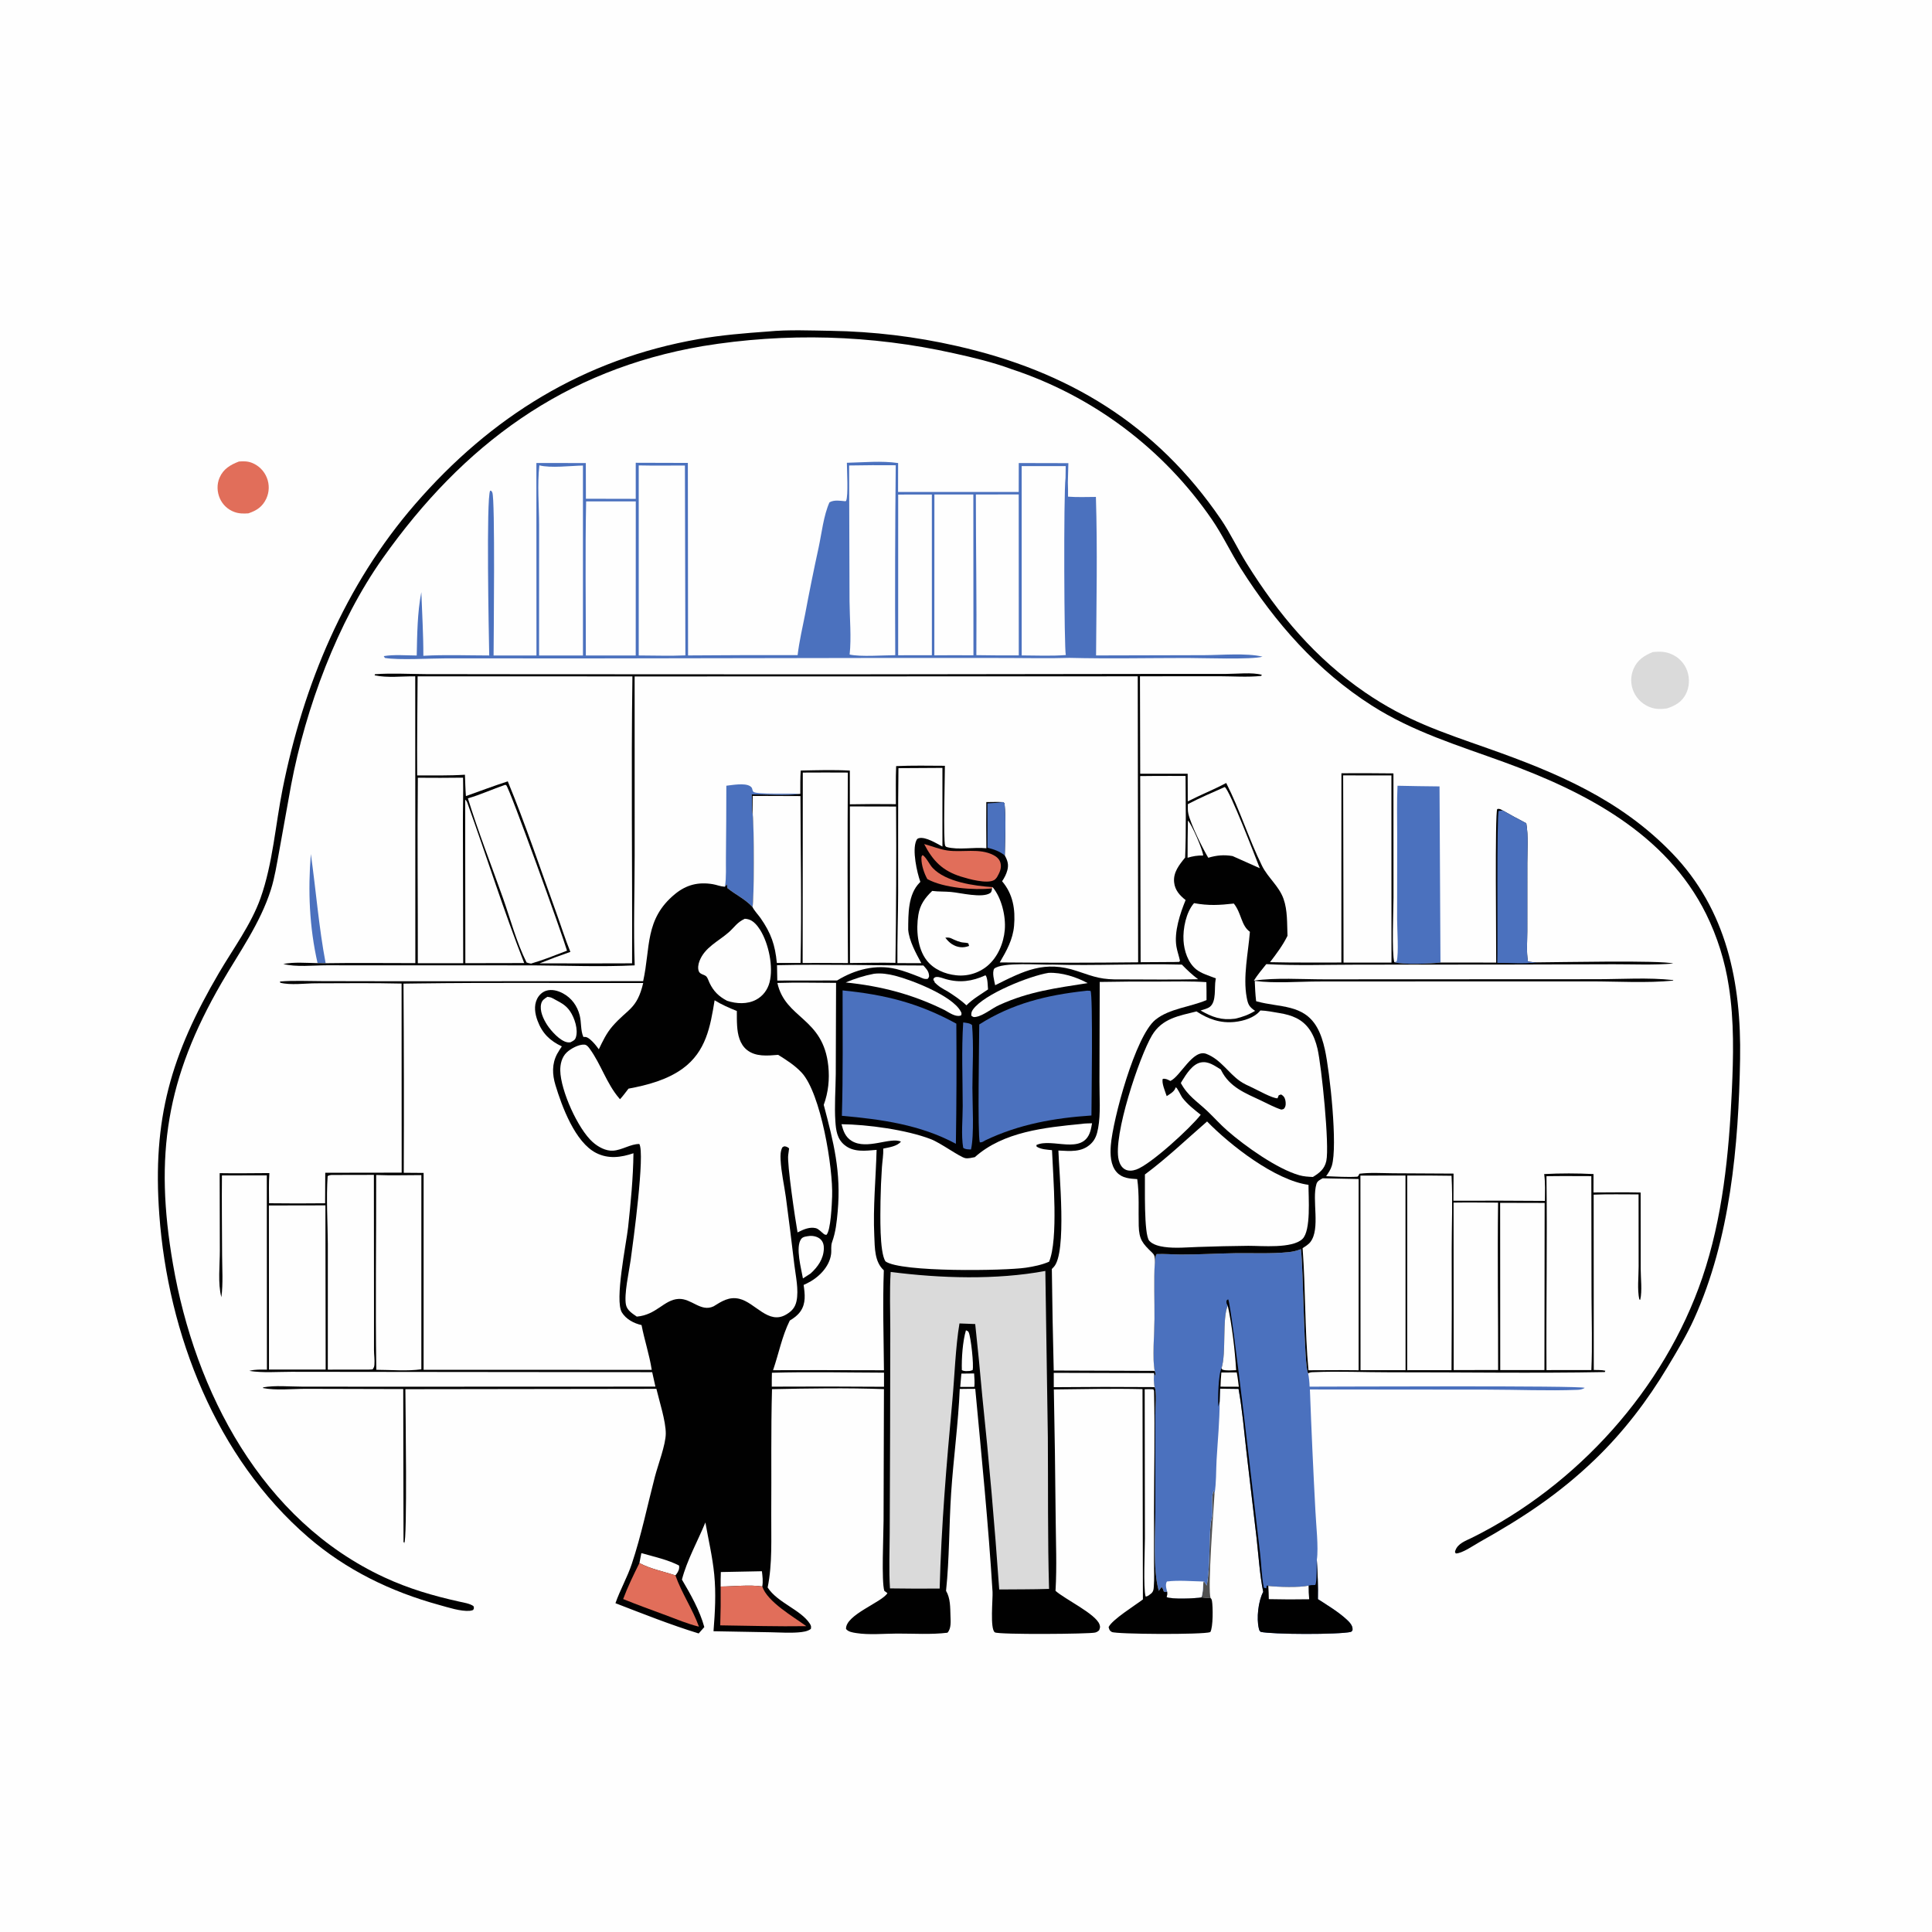
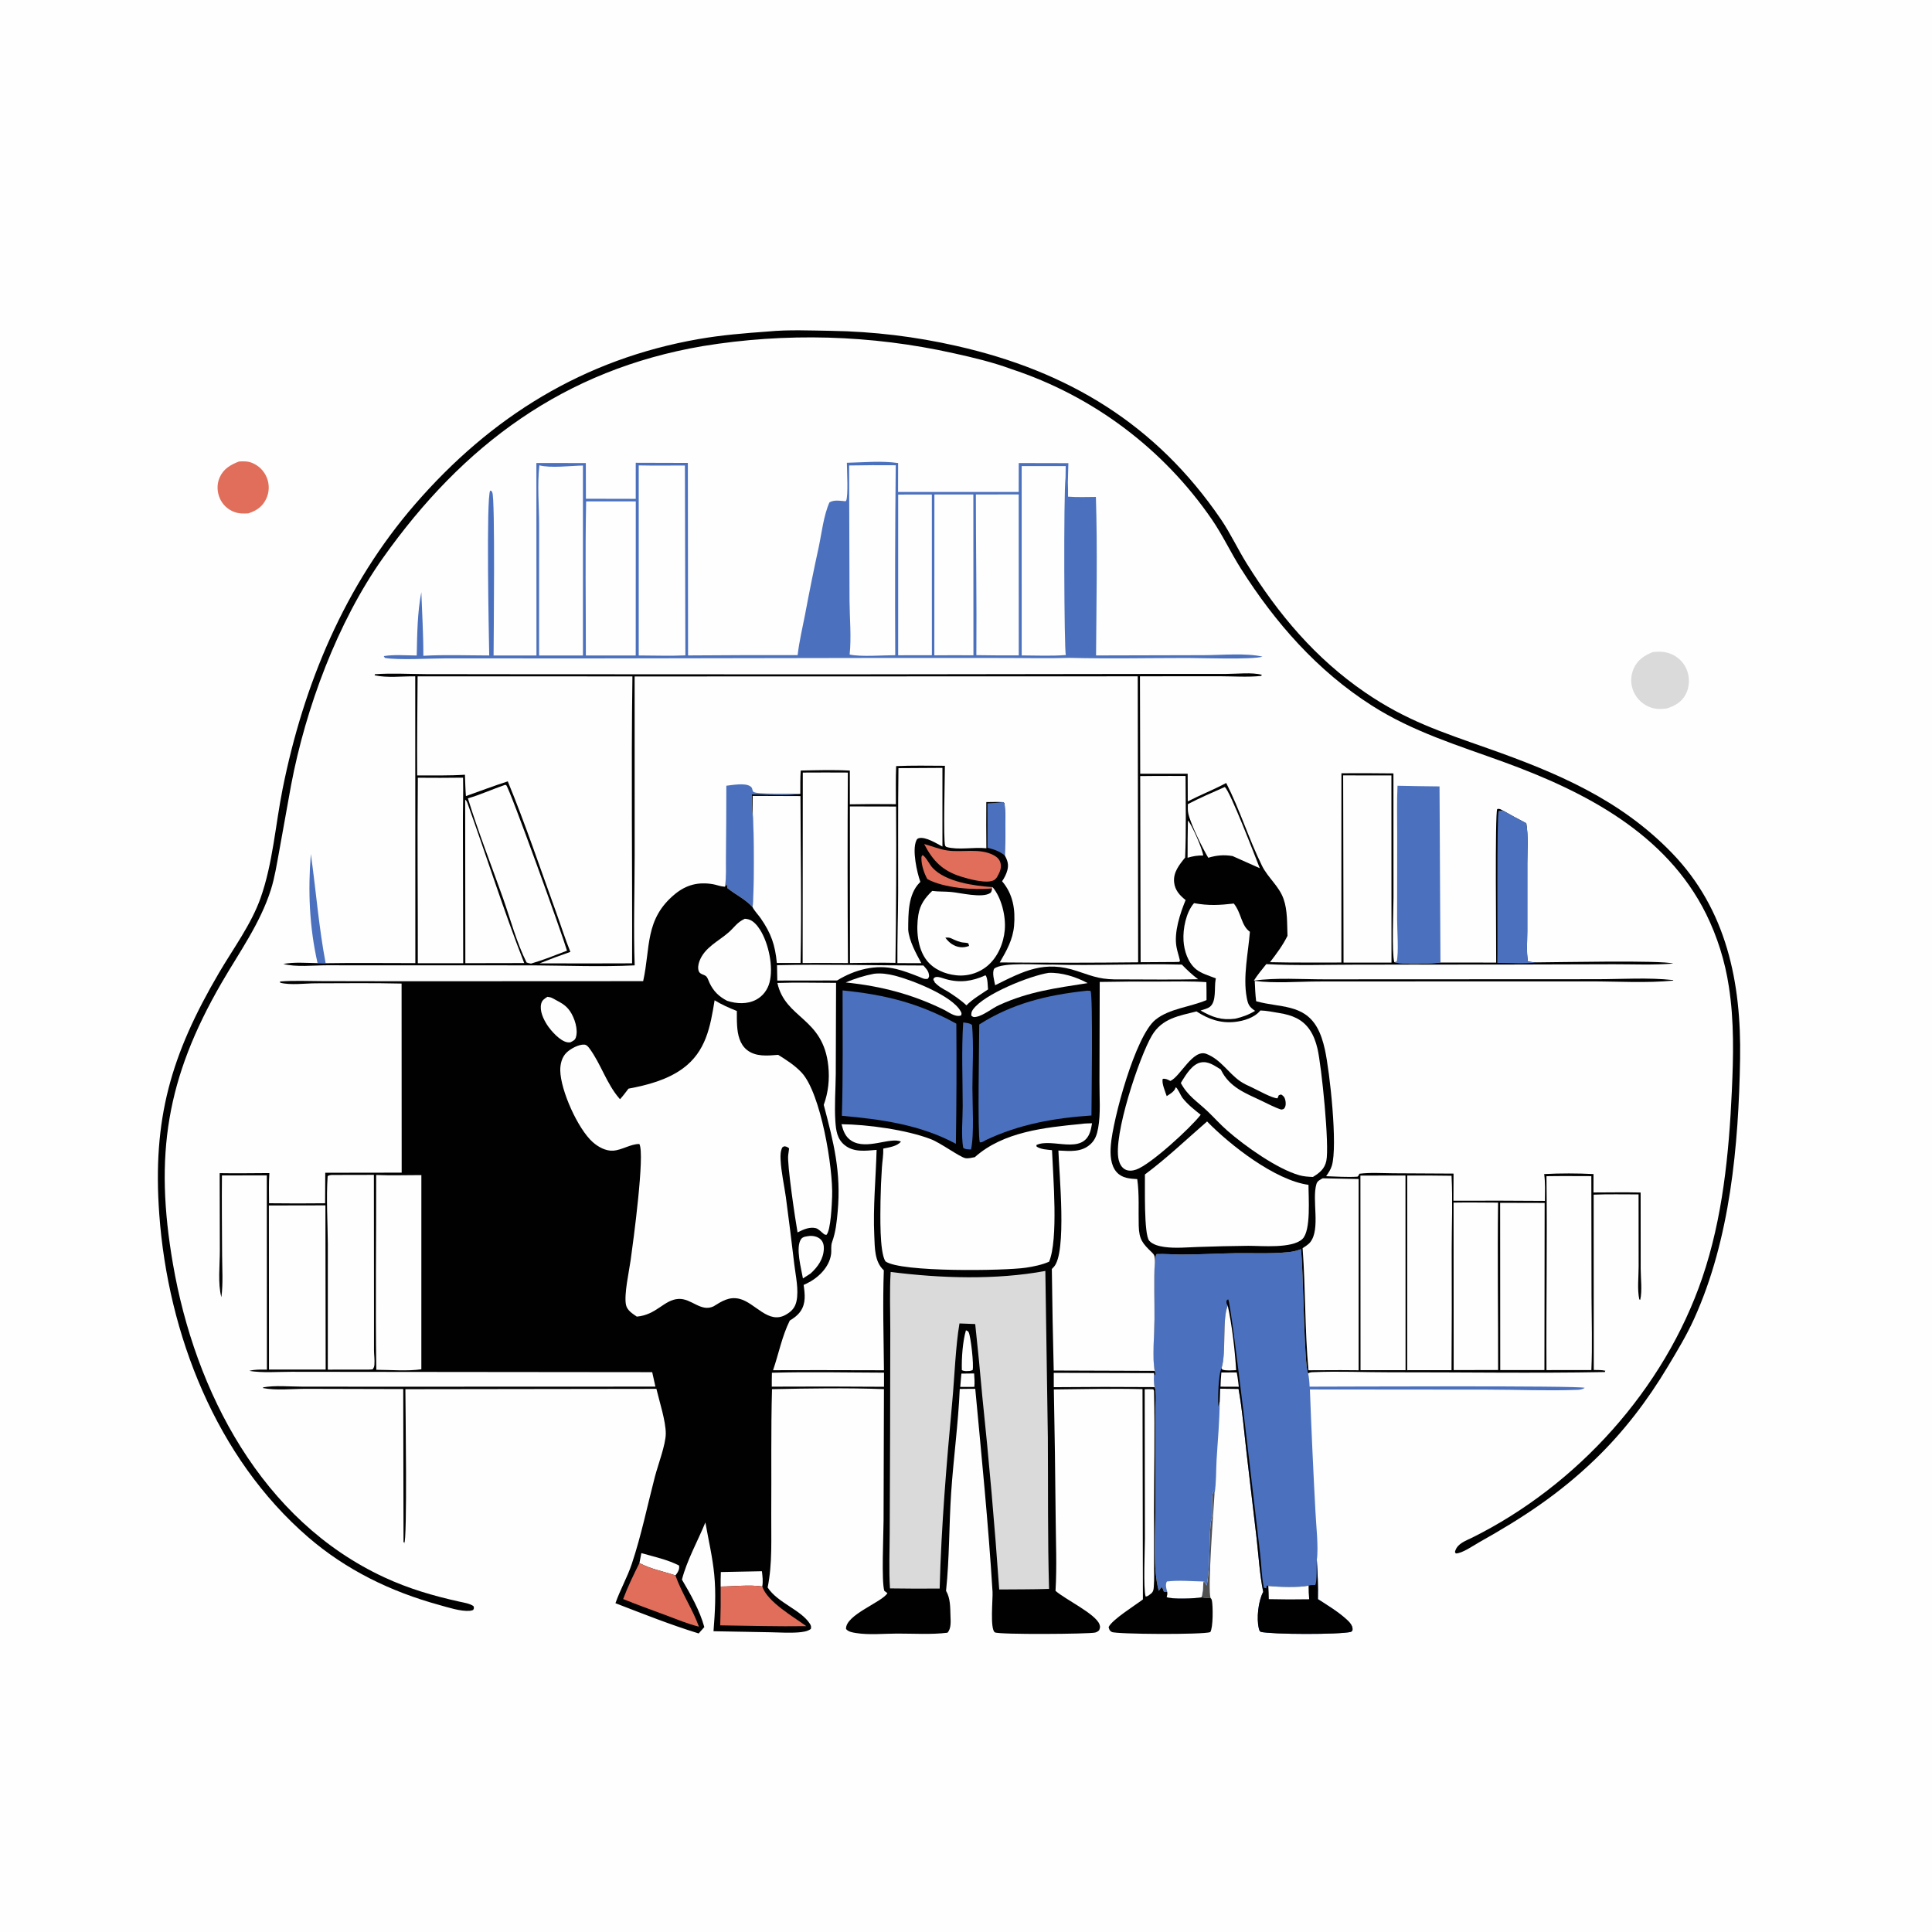
<svg xmlns="http://www.w3.org/2000/svg" width="1024" height="1024">
  <path fill="#FEFEFE" d="M0 0L1024 0L1024 1024L0 1024L0 0Z" />
  <path fill="#505050" d="M637.829 838.231L638.221 838.258L639.639 840.356C641.485 829.424 640.684 818.53 641.666 807.591C641.795 806.16 642.297 804.861 642.442 803.45C642.88 799.186 641.691 793.973 643.275 789.909L643.724 791.675C643.329 799.192 639.849 843.205 641.694 847.079C640.049 847.036 638.397 846.811 636.759 846.64C637.701 844.04 637.588 840.977 637.829 838.231Z" />
  <path fill="#4B71BE" d="M164.757 452.642C167.475 471.852 168.969 491.445 172.602 510.53L168.319 510.493C163.979 491.411 163.169 472.112 164.757 452.642Z" />
  <path fill="#E16E5A" d="M126.64 244.61C129.079 244.44 131.236 244.402 133.547 245.32Q134.214 245.584 134.85 245.915Q135.487 246.246 136.086 246.639Q136.686 247.033 137.242 247.486Q137.798 247.939 138.305 248.446Q138.812 248.954 139.265 249.51Q139.718 250.066 140.112 250.666Q140.506 251.265 140.836 251.902Q141.167 252.538 141.431 253.205Q141.696 253.867 141.892 254.552Q142.089 255.238 142.214 255.94Q142.34 256.642 142.394 257.353Q142.448 258.064 142.429 258.777Q142.41 259.489 142.319 260.197Q142.228 260.904 142.066 261.598Q141.903 262.292 141.671 262.967Q141.439 263.641 141.14 264.288C139.128 268.604 136.02 270.616 131.64 272.089C129.05 272.259 126.626 272.265 124.16 271.342Q123.531 271.111 122.929 270.818Q122.327 270.525 121.757 270.174Q121.186 269.822 120.654 269.416Q120.122 269.009 119.633 268.551Q119.144 268.094 118.703 267.589Q118.262 267.085 117.874 266.539Q117.486 265.994 117.154 265.412Q116.822 264.83 116.55 264.218C115.014 260.766 114.859 256.718 116.352 253.223C118.355 248.538 122.12 246.347 126.64 244.61Z" />
  <path fill="#DADADA" d="M876.078 345.588C879.635 345.278 882.573 345.253 885.924 346.716Q886.643 347.025 887.326 347.405Q888.009 347.786 888.65 348.235Q889.29 348.683 889.882 349.195Q890.473 349.707 891.009 350.276Q891.545 350.846 892.02 351.467Q892.495 352.089 892.903 352.756Q893.312 353.423 893.65 354.128Q893.989 354.833 894.253 355.569C895.649 359.551 895.454 364.23 893.476 367.987C891.283 372.153 887.835 374.06 883.517 375.485C880.62 375.889 877.835 375.974 875.03 375.002Q874.278 374.747 873.556 374.416Q872.834 374.085 872.15 373.682Q871.465 373.278 870.826 372.807Q870.187 372.336 869.599 371.802Q869.011 371.268 868.481 370.676Q867.951 370.084 867.485 369.442Q867.018 368.799 866.62 368.112Q866.222 367.424 865.896 366.7Q865.576 365.986 865.331 365.242Q865.087 364.499 864.92 363.734Q864.754 362.969 864.667 362.192Q864.58 361.414 864.574 360.631Q864.568 359.848 864.642 359.069Q864.717 358.29 864.871 357.523Q865.026 356.756 865.259 356.008Q865.491 355.261 865.8 354.542C867.822 349.78 871.487 347.435 876.078 345.588Z" />
  <path fill="#4B71BE" d="M384.973 416.452C388.149 416.081 394.688 414.898 397.496 416.642C399.101 417.638 398.424 418.426 399.267 419.608C400.467 421.29 420.558 420.361 424.181 420.763C415.861 421.872 406.793 420.936 398.371 421.062C398.866 424.684 398.34 428.469 398.984 432.015C399.702 437.044 399.769 477.94 398.824 480.699C394.618 476.286 390.037 474.346 385.492 470.664L385.299 468.667L384.237 469.942C385.046 465.009 384.673 459.241 384.755 454.212Q384.963 435.333 384.973 416.452Z" />
  <path fill="#4B71BE" d="M740.712 416.463Q751.845 416.715 762.98 416.812L763.48 510.18C758.799 510.752 743.254 511.414 739.009 509.973L740.278 509.58C741.423 505.067 740.492 492.628 740.493 487.284L740.535 442.115C740.549 433.6 740.298 424.965 740.712 416.463Z" />
  <path fill="#010101" d="M406.991 175.71C417.901 174.647 429.575 175.188 440.558 175.351Q448.932 175.485 457.288 176.054Q465.644 176.622 473.959 177.623Q482.274 178.624 490.526 180.055Q498.778 181.486 506.945 183.343C565.968 196.643 612.75 224.853 647.112 275.25C652.185 282.69 656.017 291.026 660.796 298.683C677.672 325.721 697.163 348.947 723.592 367.048C745.342 381.945 764.058 387.985 788.606 396.65C825.209 409.572 858.804 423.748 886.242 452.179C915.263 482.25 922.961 520.95 922.283 561.252C921.512 607.093 917.057 656.787 897.921 698.982C893.858 707.94 888.924 716.05 883.882 724.473C873.149 742.401 860.511 758.947 845.432 773.477C826.427 791.79 807.039 804.53 784.138 817.356C781.051 819.085 774.881 823.424 771.586 823.363C771.145 822.515 771.066 822.777 771.328 821.952C772.571 818.045 776.958 816.63 780.265 814.988C835.939 787.326 882.159 736.219 902.266 677.194C913.032 645.588 916.377 611.594 917.901 578.433C918.748 559.977 919.194 541.172 916.324 522.853Q915.567 517.851 914.428 512.922Q913.29 507.993 911.776 503.166Q910.262 498.339 908.382 493.643Q906.501 488.946 904.266 484.408C883.075 441.722 839.955 419.524 797.145 403.93C772.805 395.063 749.02 387.958 727.006 373.903C698.185 355.503 675.947 330.139 657.747 301.45C652.308 292.876 648.03 283.622 642.275 275.246Q641.08 273.508 639.85 271.794Q638.619 270.08 637.355 268.391Q636.09 266.703 634.791 265.041Q633.492 263.378 632.16 261.742Q630.828 260.107 629.462 258.498Q628.097 256.89 626.699 255.31Q625.302 253.73 623.872 252.178Q622.443 250.627 620.982 249.104Q619.521 247.582 618.03 246.09Q616.539 244.598 615.017 243.136Q613.496 241.675 611.945 240.244Q610.395 238.814 608.815 237.415Q607.236 236.017 605.629 234.65Q604.021 233.284 602.386 231.951Q600.751 230.618 599.09 229.318Q597.428 228.018 595.74 226.752Q594.053 225.486 592.339 224.255Q590.626 223.024 588.889 221.828Q587.151 220.631 585.389 219.471Q583.628 218.31 581.843 217.185Q580.058 216.061 578.251 214.973Q576.443 213.884 574.614 212.833Q572.785 211.782 570.935 210.768Q569.085 209.754 567.215 208.778Q565.344 207.802 563.455 206.864Q561.565 205.926 559.657 205.027Q557.748 204.128 555.822 203.267Q553.896 202.407 551.953 201.586Q550.009 200.765 548.05 199.983Q546.09 199.202 544.115 198.46Q542.14 197.719 540.15 197.018Q538.161 196.317 536.157 195.656C526.169 191.971 515.874 189.525 505.498 187.235Q497.32 185.409 489.064 183.976Q480.807 182.544 472.492 181.507Q464.177 180.471 455.821 179.834Q447.466 179.196 439.09 178.959Q430.714 178.722 422.336 178.886Q413.958 179.05 405.597 179.614Q397.237 180.178 388.912 181.141Q380.588 182.105 372.32 183.465C299.121 195.989 245.494 235.669 202.945 295.761C178.836 329.811 162.018 375.281 154.285 416.115L147.894 451.622C146.675 458.169 145.599 465.158 143.588 471.514C137.926 489.41 126.82 504.739 117.49 520.844C88.181 571.439 81.703 612.244 91.675 669.986C103.379 737.759 138.766 805.892 203.646 836.009C216.655 842.048 229.523 845.799 243.479 848.903C245.816 849.423 248.99 849.882 250.954 851.27C251.284 852.386 251.314 852.305 250.773 853.331C250.183 853.54 249.67 853.71 249.042 853.764C244.187 854.183 237.505 851.95 232.842 850.673C207.208 843.654 183.493 832.146 163.295 814.704C114.522 772.583 89.074 707.079 84.434 643.802C80.709 593.008 90.616 559.043 116.093 515.588C123.541 502.885 133.143 489.946 138.069 476.072C144.618 457.624 145.961 437.26 149.79 418.144C160.878 362.792 182.742 310.229 219.979 267.264C260.224 220.828 309.402 190.349 370.327 179.708C382.484 177.584 394.694 176.593 406.991 175.71Z" />
  <path fill="#4B71BE" d="M612.067 669.169C612.24 667.571 612.184 666.056 613.065 664.681C617.289 664.517 621.515 664.898 625.742 664.922C635.353 664.978 644.998 664.351 654.615 664.218C663.952 664.089 673.616 664.6 682.894 663.665Q684.594 663.504 686.254 663.105Q687.914 662.706 689.501 662.077C690.865 671.696 691.097 724.549 693.368 727.916C693.816 730.302 694.029 732.537 694.117 734.96C707.526 734.964 837.814 734.305 839.959 735.594C838.614 736.402 837.542 736.59 836.001 736.649C820.264 737.251 804.172 736.538 788.408 736.528L694.273 736.443Q695.471 768.524 697.182 800.583C697.499 807.803 698.942 820.193 697.95 826.772C698.323 833.717 698.726 840.617 698.532 847.575C703.616 850.869 709.427 854.348 713.858 858.467C715.25 859.761 716.988 861.564 716.883 863.606C716.839 864.464 716.769 864.244 716.049 864.933C709.756 866.438 673.999 866.321 668.126 864.91C667.397 863.996 667.522 864.346 667.227 863.188C665.866 857.847 666.916 848.496 669.517 843.751C667.675 834.474 667.072 824.64 666.015 815.223L660.621 769.337C659.357 758.266 658.45 747.114 656.449 736.145L646.671 736.027L646.441 742.841C646.445 753.098 645.408 763.513 644.818 773.76C644.487 779.514 644.719 786.036 643.724 791.675L643.275 789.909C641.691 793.973 642.88 799.186 642.442 803.45C642.297 804.861 641.795 806.16 641.666 807.591C640.684 818.53 641.485 829.424 639.639 840.356L638.221 838.258L637.829 838.231C637.588 840.977 637.701 844.04 636.759 846.64C633.919 847.25 620.482 847.714 618.36 846.482C618.568 845.639 618.74 844.983 618.657 844.104C618.639 843.913 618.601 843.724 618.573 843.535C617.428 843.927 618.007 843.919 616.834 843.536C616.55 842.555 616.321 841.935 615.673 841.14C615.273 841.654 614.893 842.166 614.528 842.706L614.189 843.215C610.922 831.773 612.363 812.619 612.366 800.267L612.335 749.914C612.338 746.695 613.2 737.548 611.979 735.197C611.366 732.79 611.575 730.239 611.603 727.77C612.064 728.824 611.804 728.294 612.39 729.358C612.44 728.273 612.46 727.595 612.02 726.591C610.684 720.834 611.851 705.756 611.903 699.16C611.982 689.211 611.486 679.094 612.067 669.169Z" />
  <path fill="#FEFEFE" d="M618.573 843.535C618.435 842.998 618.296 842.459 618.189 841.916C617.929 840.61 617.772 839.358 618.505 838.218C624.703 837.453 631.558 838.108 637.829 838.231C637.588 840.977 637.701 844.04 636.759 846.64C633.919 847.25 620.482 847.714 618.36 846.482C618.568 845.639 618.74 844.983 618.657 844.104C618.639 843.913 618.601 843.724 618.573 843.535Z" />
  <path fill="#010101" d="M650.733 692.035C650.04 690.818 649.983 690.715 650.1 689.326L650.93 688.631C652.795 690.711 666.293 810.603 667.893 823.564C668.61 829.371 668.588 835.472 669.832 841.172L669.683 841.157L670.506 842.211L669.758 841.5L671.166 841.828L671.383 840.406C672.139 840.466 671.902 840.31 672.218 840.58C677.461 841.159 688.657 841.499 693.575 840.424C694.742 840.055 695.846 840.092 697.054 840.091C698.162 838.839 697.762 829.114 697.95 826.772C698.323 833.717 698.726 840.617 698.532 847.575C703.616 850.869 709.427 854.348 713.858 858.467C715.25 859.761 716.988 861.564 716.883 863.606C716.839 864.464 716.769 864.244 716.049 864.933C709.756 866.438 673.999 866.321 668.126 864.91C667.397 863.996 667.522 864.346 667.227 863.188C665.866 857.847 666.916 848.496 669.517 843.751C667.675 834.474 667.072 824.64 666.015 815.223L660.621 769.337C659.357 758.266 658.45 747.114 656.449 736.145L646.671 736.027L646.441 742.841L645.791 745.495C645.402 741.853 645.773 727.961 647.445 725.177C650.047 716.944 647.682 698.919 650.733 692.035Z" />
  <path fill="#FEFEFE" d="M647.345 727.446L655.496 727.425C655.998 729.929 656.275 732.471 656.599 735.003L646.892 734.967C646.93 732.451 647.147 729.953 647.345 727.446Z" />
  <path fill="#FEFEFE" d="M650.733 692.035C652.95 702.096 654.577 715.834 655.174 726.226C652.889 726.262 650.001 726.647 647.838 725.904L647.445 725.177C650.047 716.944 647.682 698.919 650.733 692.035Z" />
  <path fill="#FEFEFE" d="M672.218 840.58C677.461 841.159 688.657 841.499 693.575 840.424C693.551 842.873 693.66 845.198 693.901 847.635Q683.196 847.84 672.493 847.577C672.491 845.236 672.356 842.915 672.218 840.58Z" />
  <path fill="#4B71BE" d="M448.86 245.284C457.703 245.076 467.269 244.146 476.025 245.426L475.993 260.755L539.935 260.755L539.964 245.425L566.261 245.487L565.985 255.678C566.077 258.205 566.123 260.71 566.078 263.239C570.967 263.61 575.95 263.402 580.852 263.38C581.719 291.277 581.118 319.478 580.935 347.398L638.252 347.254C647.302 347.233 660.636 346.004 669.16 348.044C663.599 349.716 636.989 348.744 629.35 348.748C608.526 348.758 587.588 349.205 566.78 348.682C555.695 349.046 544.506 348.751 533.41 348.749L471.095 348.724L311.069 348.981L236.438 348.947C227.749 348.955 211.453 349.965 203.984 348.723L203.414 347.745C208.961 346.828 215.242 347.408 220.871 347.433C221.116 336.379 221.189 324.7 223.316 313.83C223.706 325.087 224.425 336.315 224.386 347.585C235.923 346.922 247.738 347.404 259.299 347.413C259.077 335.995 257.663 264.255 259.787 260.039C260.724 260.314 260.416 260.049 260.925 261.019C262.501 264.02 261.629 339.082 261.61 347.424L284.336 347.418L284.297 245.407L310.497 245.426L310.545 264.347L336.957 264.403L336.96 245.28L364.577 245.359L364.689 347.395Q393.722 347.155 422.755 347.242C423.613 339.961 425.313 332.751 426.729 325.56Q430.043 307.821 433.892 290.19C435.501 282.707 436.511 273.212 439.64 266.246C442.181 264.808 445.289 265.422 448.081 265.665L448.466 265.435C449.685 262.607 448.872 249.223 448.86 245.284Z" />
  <path fill="#FEFEFE" d="M476.054 262.131L493.9 262.126L493.918 347.272L476.047 347.305L476.054 262.131Z" />
  <path fill="#FEFEFE" d="M495.254 262.096L515.892 262.079L515.944 347.324Q505.585 347.237 495.226 347.334L495.254 262.096Z" />
  <path fill="#FEFEFE" d="M517.23 262.085L539.939 262.068L539.97 347.369Q528.73 347.434 517.491 347.242C517.724 318.879 517.227 290.459 517.23 262.085Z" />
  <path fill="#FEFEFE" d="M310.658 265.745L336.98 265.745L336.944 347.41L310.517 347.433C310.523 320.223 310.134 292.947 310.658 265.745Z" />
  <path fill="#FEFEFE" d="M541.502 247.033L564.845 247.031L564.755 253.237C563.672 262.116 564.02 344.565 564.903 347.182C557.206 347.794 549.245 347.395 541.515 347.383L541.502 247.033Z" />
  <path fill="#FEFEFE" d="M285.879 246.635C291.772 248.212 302.588 246.863 308.973 246.742L308.98 347.419L285.718 347.417L285.738 278.456C285.732 268.068 284.71 256.914 285.879 246.635Z" />
  <path fill="#FEFEFE" d="M450.062 246.71Q462.408 246.476 474.755 246.596Q474.254 296.928 474.5 347.259C467.926 347.286 456.338 348.227 450.326 346.922C451.294 337.875 450.348 327.808 450.271 318.674L450.105 266.196L450.062 246.71Z" />
  <path fill="#FEFEFE" d="M338.538 246.675C346.687 246.867 354.867 246.727 363.019 246.731L363.27 347.359C355.085 347.738 346.739 347.404 338.537 347.404L338.538 246.675Z" />
  <path fill="#010101" d="M220.085 358.466C213.165 358.384 205.314 359.392 198.564 357.931L198.738 357.344C207.572 356.717 216.693 357.245 225.563 357.294L271.649 357.351L441.076 357.43L612.45 357.202L650.069 357.187C655.76 357.189 663.451 356.233 668.855 357.669L668.388 358.259C661.242 359.01 653.53 358.432 646.33 358.42L604.2 358.449L604.333 410.096L629.491 410.078L629.538 424.764C636.241 421.31 643.269 418.553 649.917 414.995C657.163 429.209 661.853 444.626 668.903 458.902C672.033 465.243 677.832 469.543 680.28 476.363C682.489 482.512 682.129 489.568 682.398 496.011C679.839 501.15 676.61 505.452 673.132 509.978C685.723 510.286 698.359 510.122 710.956 510.155L710.982 409.839Q724.766 409.753 738.549 409.919L738.583 475.829C738.569 482.05 737.604 505.062 739.009 509.973C743.254 511.414 758.799 510.752 763.48 510.18L793 510.185C793.114 500.851 792.266 431.52 793.559 428.823C794.891 428.495 795.315 428.992 796.502 429.561Q802.66 433.088 808.961 436.351C810.111 443.098 809.502 450.595 809.503 457.451L809.495 493.721C809.493 498.855 808.969 504.544 809.85 509.578C811.475 509.911 812.965 510.038 814.621 510.077C824.728 510.055 880.731 508.823 886.833 510.704C876.429 511.565 865.691 511.061 855.243 511.077L799.581 511.23L719.545 511.287C703.476 511.298 687.2 511.867 671.155 511.015C668.872 513.864 666.523 516.666 664.566 519.755C676.636 518.077 689.734 519.076 701.954 519.067L770.71 519.036L846.435 519C859.604 518.991 873.576 518.014 886.645 519.45L886.959 519.731C872.682 521.136 857.229 520.144 842.788 520.153L757.47 520.175L698.46 520.207C687.596 520.261 675.754 521.282 665.043 519.892C665.176 523.502 665.349 527.066 665.78 530.655L666.43 530.837C678.147 534.055 690.88 532.151 697.96 544.389C700.059 548.018 701.3 552.145 702.203 556.215C704.854 568.152 709.072 607.391 705.901 617.869C705.27 619.954 704.096 621.641 702.873 623.412C708.375 623.579 714.028 624.033 719.519 623.661C720.316 622.765 719.981 623.277 720.493 622.107C726.297 621.365 732.613 621.829 738.475 621.857L770.411 622.034L770.355 636.422Q794.594 636.302 818.832 636.509C818.867 631.777 819.083 626.976 818.449 622.277C827.1 621.83 835.945 621.838 844.595 622.279L844.578 632.035C852.9 632.019 861.249 631.863 869.567 632.061L869.6 672.558C869.601 677.443 870.472 684.251 869.351 688.937L868.854 688.69C867.725 683.377 868.512 676.76 868.508 671.261L868.476 633.056C860.559 633.071 852.573 632.864 844.665 633.189L844.733 726.108C846.712 726.177 848.935 726.039 850.85 726.522L850.579 727.222C812.562 727.92 774.453 727.288 736.424 727.338C723.155 727.356 709.654 726.689 696.428 727.267C695.151 727.323 694.475 727.24 693.368 727.916C691.097 724.549 690.865 671.696 689.501 662.077Q687.914 662.706 686.254 663.105Q684.594 663.504 682.894 663.665C673.616 664.6 663.952 664.089 654.615 664.218C644.998 664.351 635.353 664.978 625.742 664.922C621.515 664.898 617.289 664.517 613.065 664.681C612.184 666.056 612.24 667.571 612.067 669.169C611.486 679.094 611.982 689.211 611.903 699.16C611.851 705.756 610.684 720.834 612.02 726.591C612.46 727.595 612.44 728.273 612.39 729.358C611.804 728.294 612.064 728.824 611.603 727.77C611.575 730.239 611.366 732.79 611.979 735.197C613.2 737.548 612.338 746.695 612.335 749.914L612.366 800.267C612.363 812.619 610.922 831.773 614.189 843.215L614.528 842.706C614.893 842.166 615.273 841.654 615.673 841.14C616.321 841.935 616.55 842.555 616.834 843.536C618.007 843.919 617.428 843.927 618.573 843.535C618.601 843.724 618.639 843.913 618.657 844.104C618.74 844.983 618.568 845.639 618.36 846.482C620.482 847.714 633.919 847.25 636.759 846.64C638.397 846.811 640.049 847.036 641.694 847.079C642.13 847.515 642.255 847.842 642.367 848.472C642.905 851.481 643.027 862.596 641.472 865.057C637.694 866.475 591.506 866.209 589.275 864.976C588.006 864.274 587.948 863.676 587.589 862.393C589.434 858.423 601.689 850.855 605.763 847.73L605.551 736.264C589.921 735.889 574.192 736.253 558.556 736.434Q559.225 770.119 559.513 803.81C559.607 816.851 560.221 830.164 559.447 843.176C564.5 847.674 580.705 855.365 582.738 860.933C583.254 862.346 583.061 862.7 582.58 864.045C581.921 864.705 581.346 865.036 580.459 865.286C577.613 866.088 529.254 866.462 527.299 865.182C524.611 863.421 526.291 847.321 526.068 843.692C523.873 807.854 520.239 771.86 516.909 736.105C514.172 736.075 511.424 736.144 508.687 736.166C507.903 754.585 505.339 772.988 504.12 791.392C502.981 808.587 503.232 826.055 501.425 843.176C503.777 847.172 503.618 851.977 503.772 856.475C503.87 859.324 504.243 863.151 502.172 865.376C493.528 866.445 484.156 865.798 475.434 865.827C468.533 865.85 460.602 866.636 453.792 865.554C451.999 865.269 449.577 864.929 448.42 863.387C448.022 855.902 467.616 849.175 470.346 844.402L468.705 843.18C467.148 838.189 468.264 813.674 468.306 806.098L468.511 736.255C448.861 735.563 428.842 735.86 409.179 736.288C408.566 758.31 408.938 780.417 408.781 802.452C408.69 815.251 409.448 828.836 406.865 841.398C412.146 849.542 424.449 853.176 429.232 860.588C429.909 861.638 429.998 862.155 429.771 863.356C428.037 864.708 425.343 865.023 423.205 865.194C418.376 865.582 413.256 865.214 408.401 865.132L378.171 864.587C378.981 854.538 379.547 844.504 378.554 834.442C377.648 825.262 375.482 816.013 373.867 806.926C369.831 816.771 364.078 826.989 361.442 837.224C366.003 844.931 370.946 853.719 373.297 862.382L370.311 865.763C355.442 861.191 340.713 855.334 326.202 849.726C328.667 842.669 332.47 836.044 334.85 828.943C339.885 813.918 343.116 798.029 347.109 782.698C348.731 776.47 352.836 765.729 352.873 759.884C352.915 753.267 349.489 742.833 347.909 736.111L214.862 736.297C214.885 746.385 215.963 816.123 214.211 818.417C214.509 817.84 214.364 818.197 214.551 817.313L213.874 817.532L213.721 736.228L162.318 736.097C155.313 736.089 145.993 737.07 139.337 735.684L139.564 735.305C145.858 734.2 153.326 734.932 159.737 734.946L199.146 734.989L347.39 734.938L345.68 727.279L197.255 727.128L154.344 727.078C147.191 727.066 139.174 727.745 132.137 726.597C135.201 725.737 138.325 725.924 141.478 725.941L141.414 622.96L117.631 623.012C117.494 637.076 117.665 651.153 117.719 665.217C117.747 672.498 118.307 680.33 117.328 687.55C115.372 680.23 116.537 670.485 116.52 662.848L116.431 621.795C125.203 621.96 134.003 621.789 142.778 621.76C142.381 627.041 142.6 632.448 142.593 637.746Q157.456 637.935 172.319 637.76L172.392 621.587L212.896 621.526L212.85 521.305C197.752 520.942 182.604 521.149 167.5 521.165C161.89 521.171 153.875 522.281 148.538 520.859L148.378 520.221C155.651 519.61 163.258 520.011 170.564 520.02L212.708 520.095L340.883 520.034C344.855 502.314 341.616 487.178 357.704 473.913C363.769 468.912 370.157 467.347 377.838 468.64C379.787 468.968 381.836 469.841 383.78 469.945C383.933 469.953 384.085 469.943 384.237 469.942L385.299 468.667L385.492 470.664C390.037 474.346 394.618 476.286 398.824 480.699C399.769 477.94 399.702 437.044 398.984 432.015C398.34 428.469 398.866 424.684 398.371 421.062C406.793 420.936 415.861 421.872 424.181 420.763C424.219 416.662 424.098 412.49 424.403 408.403C433.032 408.228 441.807 407.962 450.424 408.426L450.439 426.306Q462.634 426.079 474.831 426.226C474.866 419.522 474.691 412.743 474.976 406.049C483.571 405.663 492.209 405.848 500.813 405.882C500.81 411.922 499.903 445.02 500.931 448.173C501.037 448.498 501.401 448.669 501.636 448.917C508.062 450.686 516.032 448.887 522.795 449.597Q522.679 437.358 522.768 425.12C525.716 425.111 528.732 424.98 531.672 425.147L532.419 425.729C533.284 434.697 532.697 444.383 532.562 453.414C534.018 456.032 534.716 458.236 533.921 461.223C533.349 463.375 532.371 465.246 531.132 467.079C536.907 473.853 538.23 482.003 537.475 490.704C536.843 497.982 533.522 503.909 529.893 510.103Q566.567 510.445 603.241 510.041L603.027 358.464L336.364 358.533L336.379 453.26C336.366 472.669 335.717 492.278 336.397 511.662C318.655 512.515 300.642 511.784 282.874 511.663L211 511.643L173.028 511.628C165.875 511.628 157.01 512.68 150.156 510.929C155.849 509.811 162.495 510.389 168.319 510.493L172.602 510.53C188.433 510.27 204.303 510.493 220.138 510.478L220.085 358.466Z" />
  <path fill="#FEFEFE" d="M509.55 728.039L516.307 727.955C516.474 730.36 516.639 732.669 516.438 735.08L508.94 735.096L509.55 728.039Z" />
  <path fill="#FEFEFE" d="M629.616 434.874C631.736 437.124 637.486 450.325 637.708 453.433C634.739 453.372 632.292 453.778 629.444 454.624Q629.422 444.748 629.616 434.874Z" />
  <path fill="#FEFEFE" d="M511.974 705.091C512.644 705.409 513.08 705.433 513.422 706.147C514.574 708.556 516.245 723.674 515.502 726.208L514.073 726.629C512.474 726.673 511.22 726.971 509.802 726.192C509.609 720.086 510.224 710.915 511.974 705.091Z" />
  <path fill="#FEFEFE" d="M339.936 823.189C346.364 825.007 354.019 826.688 359.91 829.763C360.219 831.516 359.56 832.896 358.536 834.293C358.359 834.534 358.174 834.771 357.993 835.01C351.616 832.853 344.895 831.637 338.907 828.45Q339.449 825.825 339.936 823.189Z" />
  <path fill="#E16E5A" d="M491.511 465.934C489.826 462.964 488.368 458.538 488.369 455.071C488.369 454.125 488.35 453.882 489.03 453.204C491.058 454.55 492.541 458.096 494.298 459.981C501.297 467.492 516.398 469.538 526.081 470.192L525.806 470.901C516.001 471.872 500.149 470.669 491.511 465.934Z" />
  <path fill="#FEFEFE" d="M382.06 833.215L403.83 832.786C404.134 835.515 404.508 838.129 404.01 840.863C397.022 839.824 389.073 840.859 381.963 840.902C381.965 838.34 381.93 835.774 382.06 833.215Z" />
  <path fill="#FEFEFE" d="M429.214 655.066C431.17 654.947 433.433 655.474 434.903 656.854C436.301 658.167 436.719 660.03 436.654 661.884C436.467 667.25 433.461 671.515 429.635 674.971L425.569 677.594C424.743 672.592 421.436 660.972 424.669 656.65C425.652 655.336 427.707 655.292 429.214 655.066Z" />
  <path fill="#FEFEFE" d="M522.154 516.987L522.536 517.087C523.571 519.101 523.456 522.141 523.67 524.413C519.754 527.103 515.598 529.47 512.227 532.851C509.242 530.009 505.871 527.796 502.422 525.568C499.64 524.011 497.286 522.831 495.168 520.394L495.358 519.807L494.846 519.831L494.702 518.904C495.1 518.237 495.415 517.93 496.233 517.828C497.774 517.635 499.83 518.538 501.319 518.956C508.725 521.031 515.237 520.135 522.154 516.987Z" />
  <path fill="#4B71BE" d="M531.672 425.147L532.419 425.729C533.284 434.697 532.697 444.383 532.562 453.414C529.653 451.102 526.922 450.226 523.395 449.313L523.371 425.79C526.167 425.71 528.895 425.457 531.672 425.147Z" />
  <path fill="#FEFEFE" d="M290.15 528.327C291.294 528.489 292.006 528.587 293.028 529.165C296.66 531.22 299.642 532.308 302.127 535.965C304.519 539.483 306.616 545.717 305.18 549.955C304.686 551.414 303.646 551.7 302.407 552.42C301.694 552.504 301.561 552.559 300.769 552.44C296.928 551.864 292.035 546.377 289.988 543.214C288.016 540.167 285.923 535.752 286.836 532.013C287.311 530.069 288.585 529.337 290.15 528.327Z" />
  <path fill="#4B71BE" d="M510.525 541.911C512.039 542.157 514.091 542.219 515.213 543.313C516.139 554.209 515.418 565.679 515.399 576.63C515.385 585 516.418 601.686 514.641 609.245C513.01 609.138 511.885 609.308 510.519 608.375C509.357 601.549 510.264 593.296 510.255 586.298C510.236 571.601 509.555 556.556 510.525 541.911Z" />
  <path fill="#FEFEFE" d="M463.221 516.115C466.991 515.653 470.727 516.221 474.382 517.146C483.148 519.366 504.541 527.691 509.106 535.896C509.681 536.929 509.743 536.968 509.44 538.153C509.239 538.221 509.043 538.308 508.837 538.357C506.187 538.987 502.956 536.621 500.709 535.39C483.723 526.984 467.006 522.656 448.242 520.722C453.138 518.669 458.001 517.108 463.221 516.115Z" />
  <path fill="#FEFEFE" d="M558.508 727.634L611.603 727.77C611.575 730.239 611.366 732.79 611.979 735.197Q585.254 734.981 558.53 735.24L558.508 727.634Z" />
  <path fill="#FEFEFE" d="M555.76 515.633C562.628 515.313 570.507 517.82 576.48 521.071C559.768 523.705 545.53 525.467 529.814 532.601C525.873 534.295 521.463 538.202 517.391 538.959C516.043 539.21 515.851 539.089 514.827 538.349C514.755 537.007 514.876 536.23 515.673 535.098C521.434 526.911 545.781 517.229 555.76 515.633Z" />
  <path fill="#FEFEFE" d="M411.832 511.57C437.666 510.976 463.574 511.744 489.414 511.735C490.563 513.046 491.923 514.38 492.279 516.153C492.551 517.508 492.516 517.799 491.721 518.8C489.805 519.111 488.895 518.446 487.126 517.712C483.175 516.171 479.207 514.615 475.078 513.61C464.151 510.952 453.078 513.9 443.669 519.676L411.985 519.718L411.832 511.57Z" />
  <path fill="#FEFEFE" d="M409.131 727.587C428.88 727.022 448.774 727.489 468.54 727.54L468.539 735.023Q438.801 734.795 409.063 734.958C409.013 732.505 409.096 730.041 409.131 727.587Z" />
  <path fill="#E16E5A" d="M489.827 447.364C493.931 448.441 497.901 450.157 502.127 450.769C510.08 451.921 519.119 449.351 526.588 453.227C528.343 454.138 529.776 455.425 530.281 457.395C531.004 460.22 529.752 462.59 528.394 464.981C527.982 465.495 527.531 466.083 526.956 466.427C523.221 468.667 513.32 465.861 509.357 464.619C499.561 461.548 494.459 456.315 489.827 447.364Z" />
  <path fill="#FEFEFE" d="M606.712 736.323C608.227 736.285 609.713 736.294 611.228 736.354C611.797 737.101 611.663 737.293 611.684 738.187C612.177 759.375 611.667 780.67 611.651 801.87L611.635 827.549C611.63 832.018 611.898 836.695 611.526 841.143C611.412 842.511 611.332 843.389 610.36 844.407C609.351 845.151 608.463 846.167 607.195 846.187C605.913 841.597 606.818 821.39 606.82 815.472L606.712 736.323Z" />
  <path fill="#FEFEFE" d="M557.872 511.247C580.698 511.926 603.589 510.658 626.42 511.259C629.156 514.082 631.867 516.672 635.033 519.011C621.548 519.334 608.007 519.097 594.515 519.098C583.848 519.315 580.536 517.934 570.886 514.688C553.612 508.879 542.837 514.541 527.451 522.186C526.99 519.756 525.705 515.579 526.948 513.415C531.417 509.738 551.278 511.514 557.872 511.247Z" />
  <path fill="#E16E5A" d="M404.01 840.863C406.749 849.06 420.497 856.878 427.365 861.897C412.18 862.13 396.931 861.674 381.743 861.47Q382.083 851.188 381.963 840.902C389.073 840.859 397.022 839.824 404.01 840.863Z" />
  <path fill="#E16E5A" d="M338.907 828.45C344.895 831.637 351.616 832.853 357.993 835.01C361.245 844.289 367.063 852.778 370.452 862.164C364.461 860.711 358.558 858.214 352.786 856.063C345.277 853.265 337.704 850.566 330.287 847.53C332.701 841.029 335.814 834.653 338.907 828.45Z" />
  <path fill="#FEFEFE" d="M649.153 417.134C651.976 419.165 665.403 454.364 667.72 460.178L653.306 453.736C648.766 452.945 644.789 453.318 640.408 454.625C637.365 449.58 631.146 436.952 629.842 431.263C629.475 429.662 629.571 427.837 629.589 426.201C635.945 422.861 642.593 420.051 649.153 417.134Z" />
  <path fill="#FEFEFE" d="M394.751 486.967C395.716 487.057 395.613 487.014 396.587 487.246C399.319 487.898 401.561 490.717 402.967 492.986C407.392 500.128 410.014 512.483 407.873 520.684C406.856 524.581 404.402 527.896 400.84 529.822C396.108 532.381 390.326 532.061 385.358 530.435C381.027 528.18 378.2 525.413 376.083 520.993C375.652 520.092 375.098 518.367 374.444 517.618C373.489 516.524 371.098 516.512 370.416 514.874C369.723 513.211 370.103 511.079 370.718 509.442C373.479 502.097 380.75 498.968 386.227 494.148C389.477 491.287 390.506 488.98 394.751 486.967Z" />
  <path fill="#4B71BE" d="M793.596 510.342C793.862 502.906 793.199 431.584 794.348 429.797L796.502 429.561Q802.66 433.088 808.961 436.351C810.111 443.098 809.502 450.595 809.503 457.451L809.495 493.721C809.493 498.855 808.969 504.544 809.85 509.578C811.475 509.911 812.965 510.038 814.621 510.077C807.898 510.993 800.419 510.314 793.596 510.342Z" />
  <path fill="#FEFEFE" d="M246.55 423.808C247.41 424.525 247.602 425.226 247.968 426.246C258.04 454.291 266.961 482.675 277.837 510.445L246.641 510.505L246.55 423.808Z" />
  <path fill="#FEFEFE" d="M476.201 407.137L499.507 406.998L499.508 448.69C496.378 447.052 490.799 443.499 487.226 444.208C486.323 444.387 486.017 444.693 485.631 445.572C483.398 450.669 485.994 462.295 487.803 467.43C487.685 467.546 487.566 467.66 487.45 467.778C481.19 474.104 481.421 484.483 481.366 492.764C481.829 498.604 485.546 505.411 488.324 510.49L475.642 510.482C475.552 498.084 475.991 485.658 476.031 473.255C476.102 451.219 475.889 429.17 476.201 407.137Z" />
  <path fill="#FEFEFE" d="M632.866 478.688C640.624 480.099 646.28 479.76 653.948 478.9C658.075 484.039 657.748 490.5 662.474 493.872C661.598 504.974 658.746 517.618 660.769 528.622C661.463 532.392 662.066 533.61 665.228 535.783C661.756 537.877 658.573 539.034 654.665 539.932C647.356 540.894 642.552 539.118 636.343 535.59C637.811 535.108 639.96 534.614 641.2 533.677C644.875 530.898 643.49 523.54 644.288 519.316L644.434 518.556C641.027 517.208 636.762 516.046 633.932 513.724C629.619 510.185 627.611 503.921 627.287 498.528C626.911 492.261 628.626 483.481 632.866 478.688Z" />
  <path fill="#FEFEFE" d="M526.081 470.192C530.841 475.812 533.173 485.623 532.553 492.855C531.94 499.996 528.8 507.452 523.189 512.072Q522.761 512.42 522.316 512.747Q521.871 513.073 521.411 513.378Q520.951 513.682 520.476 513.963Q520.001 514.243 519.512 514.5Q519.024 514.757 518.523 514.989Q518.023 515.222 517.511 515.429Q517 515.636 516.479 515.817Q515.958 515.998 515.428 516.154Q514.899 516.309 514.362 516.438Q513.826 516.566 513.283 516.668Q512.741 516.77 512.194 516.845Q511.648 516.92 511.098 516.967Q510.548 517.015 509.997 517.035Q509.445 517.055 508.893 517.048Q508.342 517.041 507.791 517.006Q507.24 516.971 506.692 516.909C500.79 516.27 494.883 513.778 491.169 509.005C486.221 502.645 485.489 492.691 486.739 484.923C487.614 479.492 490.225 475.934 494.092 472.205C497.422 472.636 500.696 472.468 504.023 472.759C508.971 473.191 520.565 476.173 524.817 473.33C525.609 472.8 525.674 471.795 525.806 470.901L526.081 470.192Z" />
  <path fill="#010101" d="M501.044 496.983C502.302 496.9 503.104 496.831 504.254 497.385C506.145 498.297 508.743 499.491 510.855 499.587C511.723 499.626 512.386 499.739 513.224 499.954L513.649 501.367C512.113 501.915 510.594 502.219 508.955 502.021C505.544 501.61 503.035 499.679 501.044 496.983Z" />
  <path fill="#FEFEFE" d="M398.922 421.847L424.264 421.933C424.312 451.376 424.949 480.962 424.308 510.389L411.74 510.378C410.835 500.826 408.656 494.589 403.183 486.718C401.902 484.875 399.753 482.678 398.824 480.699C399.769 477.94 399.702 437.044 398.984 432.015L398.922 421.847Z" />
  <path fill="#FEFEFE" d="M450.457 427.429L474.941 427.48Q475.218 468.908 474.606 510.333C466.593 510.132 458.525 510.373 450.507 510.422L450.457 427.429Z" />
  <path fill="#FEFEFE" d="M795.101 637.521L818.699 637.578L818.584 726.152L795.153 726.179L795.101 637.521Z" />
  <path fill="#FEFEFE" d="M770.419 637.395C778.275 637.265 786.148 637.393 794.006 637.418C793.651 666.966 794.073 696.586 794.036 726.143L770.477 726.161L770.419 637.395Z" />
  <path fill="#FEFEFE" d="M267.682 415.996L268.282 416.135C270.094 417.687 298.186 495.729 300.522 503.885C294.223 506.295 287.952 508.836 281.473 510.723C280.632 510.615 279.906 510.411 279.102 510.145C273.811 499.64 270.546 487.155 266.598 476.012C260.387 458.486 253.448 440.891 247.996 423.135C254.642 421.245 261.11 418.222 267.682 415.996Z" />
  <path fill="#FEFEFE" d="M620.373 411.25L628.373 411.276C628.406 425.659 628.751 440.161 628.142 454.529C625.021 458.338 621.748 462.407 622.313 467.669C622.758 471.822 625.251 474.569 628.397 477.048C625.504 484.114 622.208 493.957 623.531 501.721C623.96 504.237 624.88 506.738 625.415 509.254L624.988 509.823L622.625 509.883L604.549 509.996L604.322 411.336C609.668 411.238 615.025 411.275 620.373 411.25Z" />
  <path fill="#FEFEFE" d="M221.46 412.219Q233.444 412.337 245.428 412.18C245.638 420.291 245.307 428.464 245.349 436.588L245.504 510.522L221.447 510.534C221.514 477.769 221.121 444.981 221.46 412.219Z" />
  <path fill="#FEFEFE" d="M425.499 409.483C433.455 409.384 441.422 409.473 449.379 409.48Q449.084 459.962 449.43 510.441C441.429 510.337 433.419 510.412 425.417 510.413L425.499 409.483Z" />
  <path fill="#FEFEFE" d="M745.875 623.069Q757.612 622.984 769.348 623.175C770.01 636.059 769.428 649.286 769.432 662.2Q769.55 694.204 769.333 726.208L745.847 726.235L745.875 623.069Z" />
  <path fill="#FEFEFE" d="M819.664 623.412C827.583 623.271 835.517 623.371 843.437 623.375L843.542 687.233C843.586 700.167 844.028 713.243 843.455 726.158L819.666 726.183C819.47 691.933 820.102 657.654 819.664 623.412Z" />
  <path fill="#FEFEFE" d="M721.046 623.077L744.933 623.059L744.977 726.218L721.105 726.23L721.046 623.077Z" />
  <path fill="#FEFEFE" d="M199.379 622.767C207.324 623.087 215.374 622.824 223.331 622.823L223.321 725.754C215.755 726.832 207.135 726.037 199.458 726.023C198.911 691.637 199.46 657.165 199.379 622.767Z" />
  <path fill="#FEFEFE" d="M711.904 410.972L737.481 410.997L737.519 510.194L712.106 510.212L711.904 410.972Z" />
  <path fill="#FEFEFE" d="M177.585 622.751L198.169 622.708L198.232 694.528L198.226 715.605C198.238 718.091 198.652 720.711 198.457 723.168C198.357 724.426 198.195 724.823 197.476 725.803L195.625 725.908L173.744 725.937L173.754 659.339C173.682 647.48 172.851 635.164 173.665 623.363C174.942 622.559 176.104 622.787 177.585 622.751Z" />
  <path fill="#FEFEFE" d="M142.512 638.926L172.473 638.87L172.611 725.892L142.563 725.892L142.512 638.926Z" />
  <path fill="#FEFEFE" d="M701.023 624.521Q710.561 624.765 720.101 624.907L720.099 726.27L710.625 726.202L693.522 726.271C691.512 704.794 692.009 683.072 690.413 661.557C691.792 660.627 693.499 659.634 694.521 658.307C699.987 651.211 695.202 635.99 697.741 627.547C698.251 625.852 699.618 625.384 701.023 624.521Z" />
  <path fill="#4B71BE" d="M575.149 525.204C576.15 525.006 576.991 525.086 578.002 525.184C579.365 527.565 578.508 584.839 578.487 591.238C558.848 592.547 540.186 595.845 522.28 604.382C521.16 605.008 520.623 605.542 519.305 605.474C518.059 600.949 519.003 551.003 519.027 542.981C536.487 531.866 554.819 527.434 575.149 525.204Z" />
  <path fill="#4B71BE" d="M446.59 524.937C469.143 527.183 486.962 531.658 506.878 542.561Q507.14 574.403 506.638 606.242C487.849 596.118 467.165 593.254 446.216 591.401C446.862 569.293 446.568 547.055 446.59 524.937Z" />
  <path fill="#FEFEFE" d="M639.781 594.4C651.938 606.903 675.844 625.593 693.533 627.991C693.491 634.587 694.954 652.299 690.284 656.705C684.8 661.879 668.698 660.28 661.625 660.311Q648.368 660.441 635.118 660.91C629.29 661.097 622.941 661.731 617.153 660.917C614.506 660.545 611.012 659.739 609.143 657.647C606.181 654.332 606.951 628.43 606.832 622.488C618.343 613.952 628.945 603.789 639.781 594.4Z" />
  <path fill="#FEFEFE" d="M412.028 520.982C422.368 520.64 432.79 520.924 443.138 520.939L442.972 569.201C442.898 577.515 442.209 586.107 442.766 594.388C443.089 599.19 443.685 603.628 447.59 606.857C452.467 610.888 458.791 609.931 464.614 609.454C464.213 624.803 462.672 639.636 463.393 655.068C463.687 661.37 463.468 668.76 468.443 673.287C467.804 690.896 468.37 708.649 468.51 726.272L434.25 726.199L409.733 726.242C412.732 717.529 414.483 708.196 418.593 699.926C420.738 698.65 422.763 697.163 424.22 695.106C427.239 690.846 426.637 685.901 425.937 681.044Q426.789 680.656 427.634 680.251C433.624 677.37 439.568 671.653 440.489 664.744C440.801 662.409 440.22 660.54 441.068 658.195C442.943 653.015 443.496 647.627 443.987 642.167C445.877 621.163 441.876 605.541 436.602 585.613C439.022 578.957 439.749 572.067 439.019 565.027C436.345 539.239 416.279 540.153 412.028 520.982Z" />
  <path fill="#FEFEFE" d="M573.241 595.698C575.017 595.388 577.003 595.452 578.812 595.356C578.54 596.812 578.29 598.325 577.841 599.739C573.817 612.4 557.544 602.91 549.298 606.903L549.419 607.715C551.858 609.266 554.778 609.278 557.588 609.618C558.15 623.735 561.008 656.83 556.043 668.734C552.165 670.415 547.908 671.281 543.745 671.906C532.687 673.565 477.239 674.423 469.292 668.535C466.049 663.443 466.635 643.482 466.685 636.669Q466.836 627.666 467.44 618.682C467.663 615.393 468.277 612.067 468.145 608.774C471.137 608.143 475.48 607.586 477.519 605.076C471.835 602.515 459.455 609.651 451.414 604.71C448.047 602.641 446.966 599.479 446.013 595.858C459.663 595.987 480.465 598.803 493.369 603.778C498.569 605.782 508.659 613.225 511.625 613.84C513.111 614.148 515.165 613.592 516.671 613.32C531.806 599.785 553.903 597.584 573.241 595.698Z" />
  <path fill="#FEFEFE" d="M668.033 535.571C671.233 535.638 674.886 536.411 678.055 536.931C684.648 538.012 690.243 540.047 694.184 545.817C696.236 548.822 697.462 552.288 698.291 555.807C700.43 564.899 704.749 607.268 702.97 615.349C702.034 619.601 699.424 621.627 695.869 623.816C693.471 623.716 691.027 623.573 688.708 622.915C676.879 619.564 659.822 607.419 650.491 599.249C646.79 596.009 643.529 592.327 639.969 588.944C634.422 583.672 629.64 580.987 625.866 574.029C626.085 573.641 626.298 573.25 626.534 572.871C628.74 569.321 632.027 564.012 636.413 563.132C640.509 562.31 643.769 564.879 647.073 566.884C647.154 567.056 647.23 567.231 647.316 567.402C651.753 576.25 660.059 579.401 668.53 583.389C671.969 585.008 675.499 586.96 679.12 588.112C679.787 587.947 680.304 587.996 680.738 587.406C681.632 586.191 681.561 584.4 681.219 582.991C680.859 581.509 680.292 580.846 679.007 580.084L677.775 580.502L677.103 582.124C674.268 582.131 666.724 577.833 663.702 576.438C661.566 575.475 659.207 574.394 657.287 573.054C650.954 568.632 647.057 561.564 639.426 558.588C632.258 555.792 625.661 570.572 620.304 572.93C618.921 572.191 617.894 571.607 616.305 571.803C615.525 573.892 617.682 578.776 618.38 580.969C619.875 579.972 621.955 578.86 622.768 577.201C622.907 576.917 623.021 576.622 623.147 576.333C623.955 576.28 625.898 580.805 626.641 581.775C629.341 585.301 632.943 588.111 636.398 590.851C631.027 597.79 609.902 617.214 602.229 619.891C600.287 620.569 598.029 620.812 596.178 619.735C594.401 618.702 593.44 616.783 592.953 614.852C589.761 602.217 603.859 560.104 610.554 548.81C615.92 539.757 624.761 538.446 634.168 536.075C640.38 540.128 646.843 542.44 654.384 541.653C659.16 541.155 664.909 539.433 668.033 535.571Z" />
  <path fill="#FEFEFE" d="M582.879 520.452Q598.676 520.156 614.475 520.239C622.775 520.223 631.12 519.976 639.404 520.559C639.508 523.719 639.464 526.899 639.487 530.062C630.918 533.738 619.755 534.535 612.406 540.488C601.703 549.157 589.836 593.284 588.751 607.102C588.382 611.812 588.561 617.638 591.904 621.317C594.801 624.505 598.766 624.696 602.761 624.964C603.916 633.136 603.322 641.403 603.545 649.623C603.747 657.067 605.576 659.026 610.73 664.016C612.405 665.637 612.055 666.975 612.067 669.169C611.486 679.094 611.982 689.211 611.903 699.16C611.851 705.756 610.684 720.834 612.02 726.591L558.497 726.406Q557.815 699.499 557.496 672.585C557.839 672.227 558.188 671.874 558.528 671.513C565.586 663.99 561.299 621.343 560.974 609.808C567.11 610.082 573.274 610.883 578.123 606.297C580.587 603.967 581.422 601.25 582.03 597.961C583.459 590.233 582.696 581.245 582.748 573.388L582.879 520.452Z" />
  <path fill="#DADADA" d="M472.071 674.155C498.383 677.542 527.98 678.486 554.054 673.631L555.379 761.712C555.568 788.519 555.249 815.349 556.022 842.148C547.233 842.44 538.401 842.36 529.606 842.453Q525.996 791.197 520.638 740.095Q518.949 720.915 516.88 701.773L508.54 701.451C506.462 713.636 505.927 729.799 504.764 742.407C501.691 775.695 498.922 808.546 498.039 841.968Q484.872 842.09 471.705 841.885C471.082 832.196 471.531 822.199 471.566 812.484L471.777 758.509L471.874 705.182C471.871 694.895 471.441 684.409 472.071 674.155Z" />
  <path fill="#FEFEFE" d="M221.34 358.488L335.195 358.498C334.49 409.171 335.197 459.904 335.018 510.586L312.25 510.637L285.992 510.601Q294.077 507.352 302.317 504.517C299.499 497.617 297.236 490.329 294.688 483.303C286.334 460.26 278.477 436.792 269.131 414.129C261.683 416.539 254.322 419.328 246.942 421.945C246.632 418.191 246.583 414.384 246.425 410.619C238.025 411.164 229.536 410.965 221.119 410.98C220.995 393.487 221.232 375.981 221.34 358.488Z" />
  <path fill="#FEFEFE" d="M378.756 530.177C382.54 532.495 386.424 534.198 390.538 535.84C390.546 538.488 390.515 541.159 390.689 543.801C390.992 548.395 392.075 553.371 395.817 556.424C400.491 560.237 406.861 559.537 412.45 559.089C416.867 561.84 421.282 564.655 424.863 568.481C435.058 579.374 441.611 619.153 441.043 634.221C440.903 637.932 440.348 652.345 437.989 654.53C437.081 654.295 437.18 654.436 436.598 653.995C435.407 653.091 433.848 651.295 432.382 650.95C429.209 650.204 426.126 651.515 423.329 652.902L422.722 653.209C421.58 646.955 417.037 616.449 417.784 612.062C417.977 610.928 418.109 609.797 418.245 608.655C417.585 608.111 417.231 607.874 416.376 607.661C415.432 607.425 415.398 607.698 414.621 608.167C413.628 610.273 413.612 612.371 413.726 614.671C414.052 621.233 415.597 627.925 416.515 634.438Q418.914 652.385 421.019 670.369C421.733 676.325 423.432 683.704 422.167 689.62C421.435 693.044 419.663 694.98 416.674 696.738C407.229 702.292 400.301 690.377 391.832 688.388C386.436 687.121 382.557 689.685 378.195 692.394C371.403 695.576 366.547 688.107 359.662 688.456C351.92 688.849 348.064 696.906 337.528 697.833C335.249 696.266 332.446 694.576 331.805 691.679C330.623 686.336 333.422 673.859 334.247 667.965C335.571 658.503 341.954 611.424 338.858 606.344C334.254 606.303 329.69 609.571 324.968 609.88C321.053 610.136 317.008 607.871 314.175 605.358C306.258 598.335 297.14 577.923 296.953 567.41C296.893 564.012 297.79 560.298 300.313 557.871C302.411 555.854 306.757 553.453 309.74 553.673C310.989 553.765 311.859 554.904 312.551 555.851C318.518 564.006 321.527 574.409 328.238 582.178C328.365 582.325 328.496 582.468 328.625 582.612C330.24 580.859 331.654 578.888 333.116 577.006C343.093 575.154 353.649 572.375 361.953 566.28C374.154 557.324 376.491 544.247 378.756 530.177Z" />
-   <path fill="#FEFEFE" d="M221.135 521.241C261.033 520.704 301.002 521.093 340.909 521.007C337.605 535.055 332.684 534.6 324.568 543.999C321.418 547.648 319.459 551.812 317.389 556.133L316.901 555.493C316.331 554.738 315.769 553.974 315.137 553.268C314.014 552.012 311.828 549.646 310.202 549.603C309.866 549.594 309.53 549.6 309.194 549.599C307.645 546.05 308.213 541.902 307.245 538.145C305.945 533.098 302.962 528.952 298.332 526.475C295.664 525.047 292.323 524.148 289.354 525.155C287.253 525.867 285.578 527.556 284.623 529.531C282.878 533.139 283.557 537.369 284.906 540.987C287.409 547.703 291.439 551.612 297.785 554.612C296.928 555.917 296.014 557.239 295.282 558.618C292.47 563.92 292.699 569.497 294.399 575.118C297.805 586.379 304.782 605.43 315.977 611.094C322.501 614.394 329.121 613.482 335.745 611.247C335.579 624.471 334.308 637.485 332.895 650.618C331.919 659.328 325.687 689.268 329.615 695.618C331.864 699.255 335.982 701.406 340.035 702.32C341.572 710.299 344.188 717.991 345.436 726.054L224.514 726.02L224.525 621.675L214.003 621.595Q214.203 571.469 213.86 521.343L221.135 521.241Z" />
</svg>